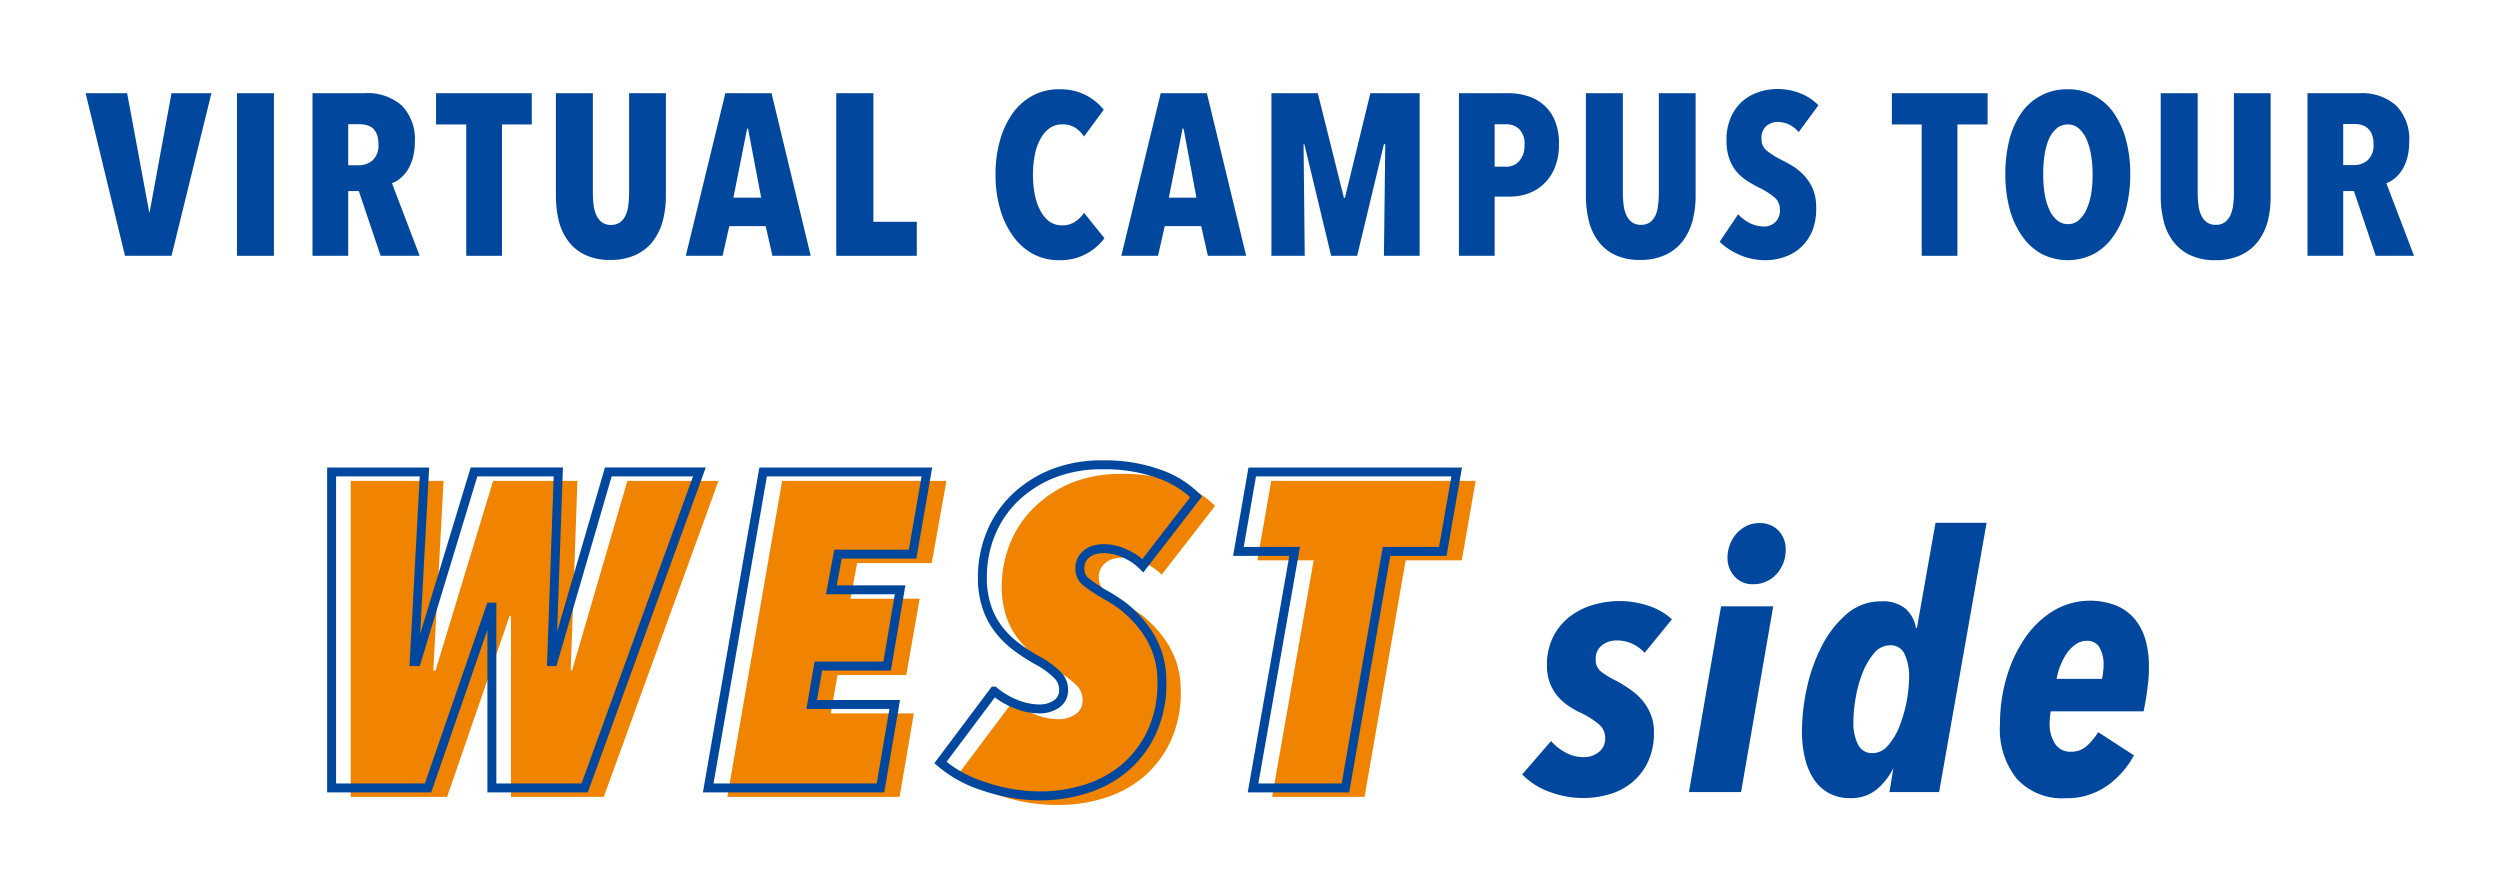
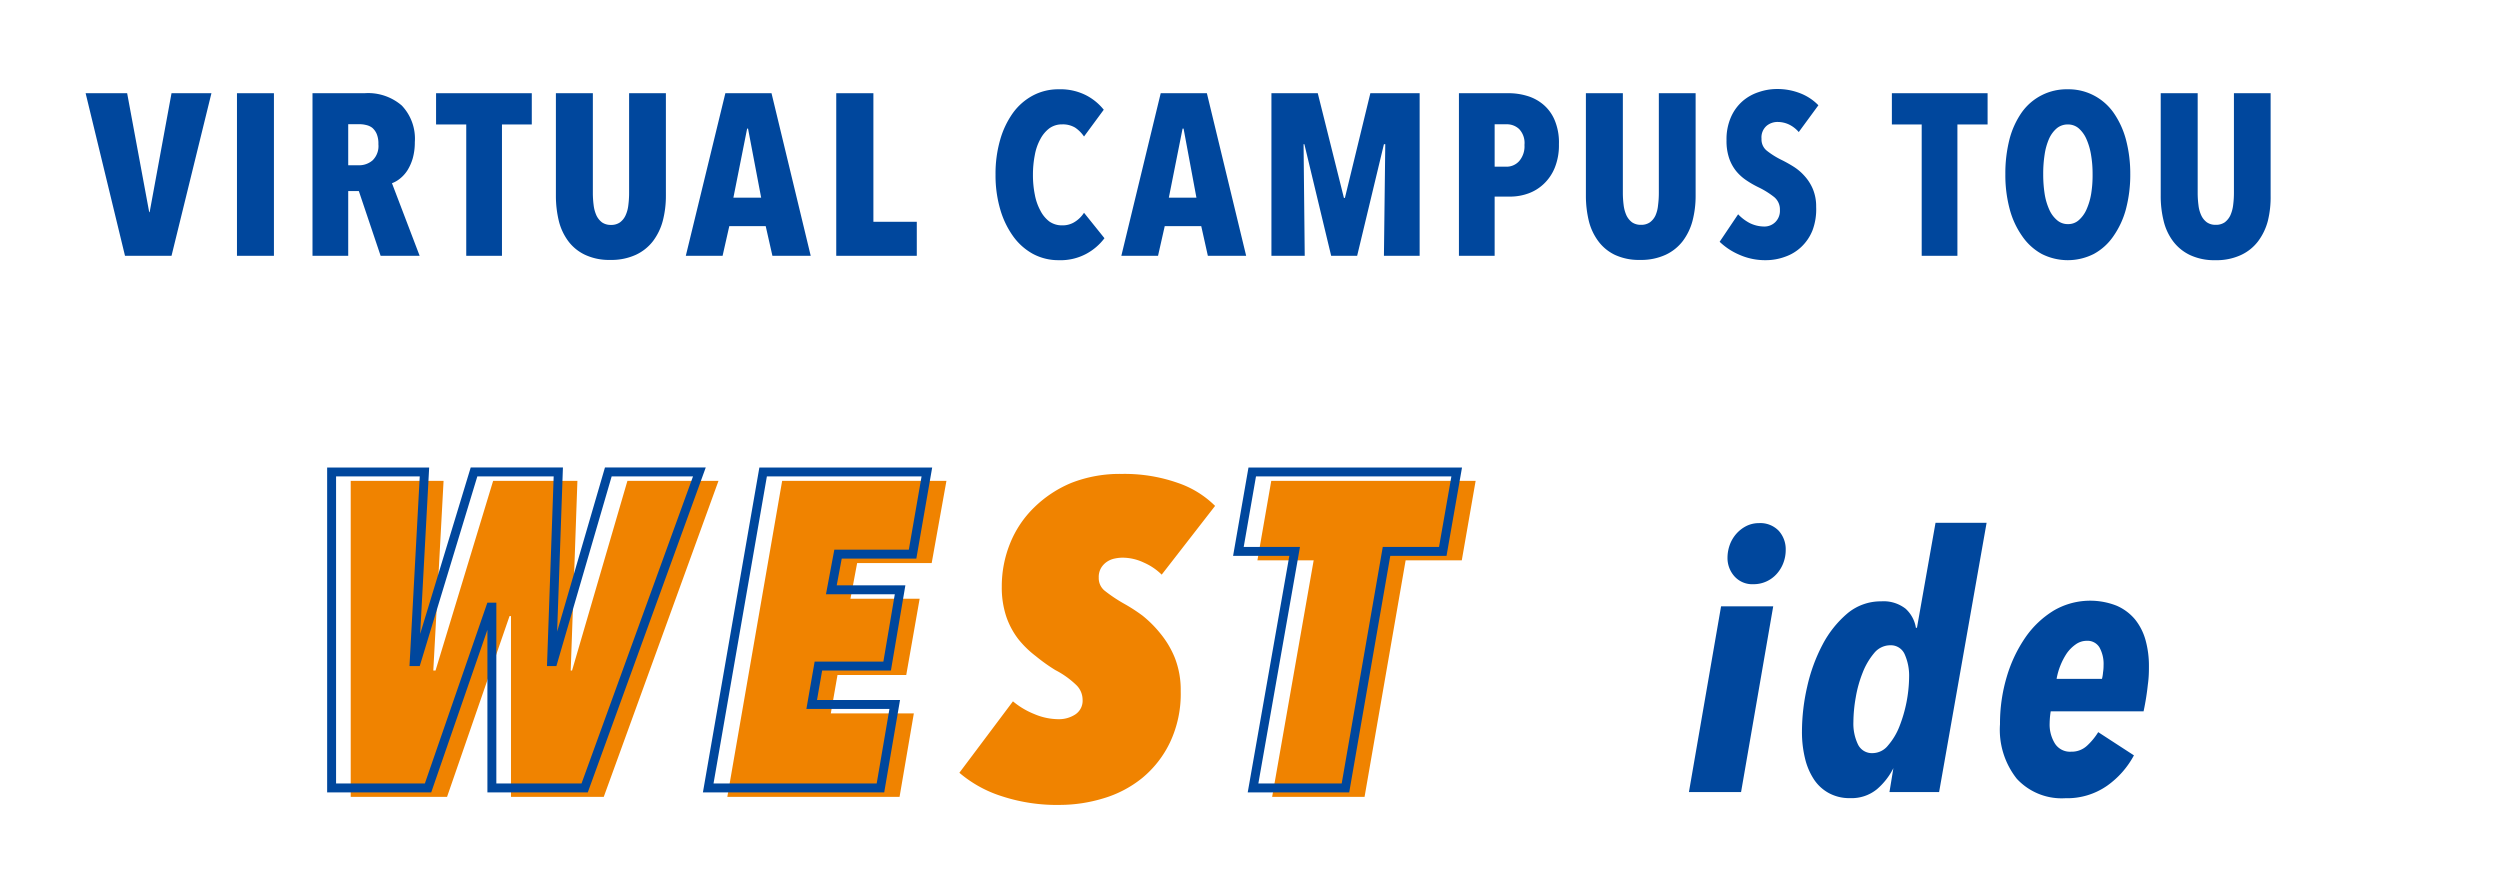
<svg xmlns="http://www.w3.org/2000/svg" id="レイヤー_1" data-name="レイヤー 1" viewBox="0 0 280 100">
  <defs>
    <style>.cls-1{fill:#00479d;}.cls-2{fill:#f08300;}.cls-3{fill:none;stroke:#00479d;stroke-miterlimit:10;}</style>
  </defs>
  <path class="cls-1" d="M19.21,28.65H14L9.59,10.44h4.65l2.47,13.32h.05l2.45-13.32h4.47Z" />
  <path class="cls-1" d="M26.54,28.65V10.44h4.14V28.65Z" />
  <path class="cls-1" d="M42.63,28.65,40.19,21.4H39v7.25H35V10.44h5.82A5.77,5.77,0,0,1,45,11.82a5.38,5.38,0,0,1,1.46,4.1,6.61,6.61,0,0,1-.23,1.8,5.35,5.35,0,0,1-.6,1.36,3.8,3.8,0,0,1-.84.93,3.15,3.15,0,0,1-.89.51L47,28.65Zm-.25-12.5A2.8,2.8,0,0,0,42.19,15a1.92,1.92,0,0,0-.5-.69A1.77,1.77,0,0,0,41,14a3.18,3.18,0,0,0-.74-.09H39v4.6H40.2a2.3,2.3,0,0,0,1.53-.55A2.23,2.23,0,0,0,42.38,16.15Z" />
  <path class="cls-1" d="M56.22,13.94V28.65h-4V13.94H48.84v-3.5H59.56v3.5Z" />
  <path class="cls-1" d="M74.23,24.74A6.57,6.57,0,0,1,73.14,27a5.16,5.16,0,0,1-1.93,1.54,6.54,6.54,0,0,1-2.86.57,6.33,6.33,0,0,1-2.82-.57A5,5,0,0,1,63.64,27a6.35,6.35,0,0,1-1.06-2.29,12.08,12.08,0,0,1-.32-2.83V10.44H66.4V21.55A10.69,10.69,0,0,0,66.49,23a3.91,3.91,0,0,0,.32,1.15,2.12,2.12,0,0,0,.62.76,1.71,1.71,0,0,0,1,.28,1.69,1.69,0,0,0,1-.28,2,2,0,0,0,.62-.76A3.63,3.63,0,0,0,70.37,23a10.69,10.69,0,0,0,.09-1.44V10.44h4.12V21.91A11.08,11.08,0,0,1,74.23,24.74Z" />
  <path class="cls-1" d="M86.51,28.65l-.75-3.32H81.68l-.75,3.32H76.81l4.43-18.21h5.17L90.8,28.65ZM83.78,14.4h-.1l-1.54,7.74h3.11Z" />
  <path class="cls-1" d="M93.66,28.65V10.44h4.16v14.4h4.86v3.81Z" />
  <path class="cls-1" d="M121.66,28.43a6.09,6.09,0,0,1-3.09.71,6,6,0,0,1-2.89-.71,6.67,6.67,0,0,1-2.23-2,9.88,9.88,0,0,1-1.43-3,13.57,13.57,0,0,1-.52-3.87,13.7,13.7,0,0,1,.52-3.91,9.73,9.73,0,0,1,1.43-3,6.57,6.57,0,0,1,2.23-1.95,6.05,6.05,0,0,1,2.89-.7,6.35,6.35,0,0,1,3.05.66,6.13,6.13,0,0,1,2,1.63l-2.21,3a3.72,3.72,0,0,0-1-1,2.69,2.69,0,0,0-1.45-.36,2.4,2.4,0,0,0-1.43.44,3.63,3.63,0,0,0-1,1.19,5.79,5.79,0,0,0-.63,1.8,11.33,11.33,0,0,0-.21,2.23,11.06,11.06,0,0,0,.21,2.21,6,6,0,0,0,.63,1.8,3.55,3.55,0,0,0,1,1.21,2.43,2.43,0,0,0,1.44.43,2.51,2.51,0,0,0,1.44-.41,3.32,3.32,0,0,0,1-1l2.29,2.85A6.25,6.25,0,0,1,121.66,28.43Z" />
  <path class="cls-1" d="M135.28,28.65l-.74-3.32h-4.09l-.75,3.32h-4.11L130,10.44h5.17l4.4,18.21ZM132.56,14.4h-.11l-1.54,7.74H134Z" />
  <path class="cls-1" d="M155,28.65l.15-12.5H155L152,28.65h-2.91l-3-12.5H146l.13,12.5h-3.73V10.44h5.19l2.93,11.73h.11l2.85-11.73H159V28.65Z" />
  <path class="cls-1" d="M174.6,16.15a6.71,6.71,0,0,1-.46,2.62,5.15,5.15,0,0,1-1.24,1.83,4.91,4.91,0,0,1-1.74,1.07,6,6,0,0,1-2,.35H167.4v6.63h-4V10.44H169a7.12,7.12,0,0,1,2,.29,5,5,0,0,1,1.8.94,4.6,4.6,0,0,1,1.31,1.76A6.45,6.45,0,0,1,174.6,16.15Zm-3.86.08a2.26,2.26,0,0,0-.59-1.77,2,2,0,0,0-1.44-.54H167.4v4.75h1.31a1.89,1.89,0,0,0,1.44-.63A2.52,2.52,0,0,0,170.74,16.23Z" />
  <path class="cls-1" d="M189.56,24.74A6.57,6.57,0,0,1,188.47,27a5.16,5.16,0,0,1-1.93,1.54,6.53,6.53,0,0,1-2.85.57,6.34,6.34,0,0,1-2.83-.57A5,5,0,0,1,179,27a6.35,6.35,0,0,1-1.06-2.29,12.08,12.08,0,0,1-.32-2.83V10.44h4.14V21.55a10.69,10.69,0,0,0,.09,1.44,3.91,3.91,0,0,0,.32,1.15,2.12,2.12,0,0,0,.62.76,1.71,1.71,0,0,0,1,.28,1.69,1.69,0,0,0,1-.28,2,2,0,0,0,.62-.76A3.63,3.63,0,0,0,185.7,23a10.69,10.69,0,0,0,.09-1.44V10.44h4.12V21.91A11.08,11.08,0,0,1,189.56,24.74Z" />
  <path class="cls-1" d="M201.46,14.79a3.36,3.36,0,0,0-1.08-.84,3,3,0,0,0-1.28-.29,1.91,1.91,0,0,0-1.25.44,1.72,1.72,0,0,0-.56,1.44,1.62,1.62,0,0,0,.57,1.32,9.09,9.09,0,0,0,1.67,1.05,14.86,14.86,0,0,1,1.31.73,5.67,5.67,0,0,1,1.25,1.05,5.16,5.16,0,0,1,.95,1.48,5.06,5.06,0,0,1,.37,2A6.69,6.69,0,0,1,203,25.8a5.19,5.19,0,0,1-1.26,1.86,5,5,0,0,1-1.82,1.1,6.23,6.23,0,0,1-2.14.38,7.11,7.11,0,0,1-3-.62,7.38,7.38,0,0,1-2.18-1.44L194.67,24A4.9,4.9,0,0,0,196,25a3.72,3.72,0,0,0,1.57.37,1.73,1.73,0,0,0,1.26-.49,1.77,1.77,0,0,0,.52-1.36,1.79,1.79,0,0,0-.62-1.43A9.35,9.35,0,0,0,197,21a10.6,10.6,0,0,1-1.4-.8,5.26,5.26,0,0,1-1.16-1.05,4.74,4.74,0,0,1-.78-1.44,6,6,0,0,1-.29-2,6.15,6.15,0,0,1,.51-2.62,5.09,5.09,0,0,1,1.31-1.78,5.23,5.23,0,0,1,1.8-1,6.26,6.26,0,0,1,2-.34,7,7,0,0,1,2.67.49,5.7,5.7,0,0,1,2,1.33Z" />
  <path class="cls-1" d="M219.23,13.94V28.65h-4V13.94h-3.34v-3.5h10.72v3.5Z" />
  <path class="cls-1" d="M238.59,19.5a15.12,15.12,0,0,1-.49,3.94,9.63,9.63,0,0,1-1.39,3,6.3,6.3,0,0,1-2.2,2,6.44,6.44,0,0,1-5.84,0,6.36,6.36,0,0,1-2.19-2,9.42,9.42,0,0,1-1.39-3,14.71,14.71,0,0,1-.49-3.94,15.4,15.4,0,0,1,.47-3.93,9.38,9.38,0,0,1,1.38-3A6.16,6.16,0,0,1,231.59,10a6.11,6.11,0,0,1,2.92.69,6.21,6.21,0,0,1,2.2,1.92,9.61,9.61,0,0,1,1.39,3A14.94,14.94,0,0,1,238.59,19.5Zm-4.22,0a12.56,12.56,0,0,0-.18-2.2,7.25,7.25,0,0,0-.53-1.77,3.42,3.42,0,0,0-.86-1.17,1.84,1.84,0,0,0-1.21-.42,1.9,1.9,0,0,0-1.22.42,3.32,3.32,0,0,0-.87,1.17A6.85,6.85,0,0,0,229,17.3a13.7,13.7,0,0,0-.16,2.2,14.09,14.09,0,0,0,.16,2.21,6.85,6.85,0,0,0,.52,1.77,3.27,3.27,0,0,0,.87,1.18,1.81,1.81,0,0,0,1.22.44,1.75,1.75,0,0,0,1.21-.44,3.37,3.37,0,0,0,.86-1.18,7.25,7.25,0,0,0,.53-1.77A12.93,12.93,0,0,0,234.37,19.5Z" />
  <path class="cls-1" d="M254,24.74a6.58,6.58,0,0,1-1.1,2.29,5.08,5.08,0,0,1-1.93,1.54,6.49,6.49,0,0,1-2.85.57,6.37,6.37,0,0,1-2.83-.57A5.1,5.1,0,0,1,243.37,27a6.17,6.17,0,0,1-1.05-2.29,11.57,11.57,0,0,1-.32-2.83V10.44h4.14V21.55a10.69,10.69,0,0,0,.09,1.44,3.63,3.63,0,0,0,.32,1.15,2,2,0,0,0,.62.76,1.69,1.69,0,0,0,1,.28,1.71,1.71,0,0,0,1-.28,2.12,2.12,0,0,0,.62-.76,3.91,3.91,0,0,0,.32-1.15,10.69,10.69,0,0,0,.09-1.44V10.44h4.11V21.91A11.09,11.09,0,0,1,254,24.74Z" />
-   <path class="cls-1" d="M266.08,28.65l-2.44-7.25h-1.2v7.25h-4V10.44h5.82a5.77,5.77,0,0,1,4.11,1.38,5.38,5.38,0,0,1,1.46,4.1,6.61,6.61,0,0,1-.23,1.8,4.74,4.74,0,0,1-.6,1.36,4,4,0,0,1-.83.93,3.2,3.2,0,0,1-.9.51l3.1,8.13Zm-.25-12.5a2.8,2.8,0,0,0-.19-1.13,1.81,1.81,0,0,0-.5-.69,1.7,1.7,0,0,0-.68-.35,3.1,3.1,0,0,0-.73-.09h-1.29v4.6h1.21a2.3,2.3,0,0,0,1.53-.55A2.2,2.2,0,0,0,265.83,16.15Z" />
  <path class="cls-2" d="M67.62,89.25H57.23V69h-.16l-7,20.25H39.28V53.86h10.4L48.53,75.1h.25l6.45-21.24h9.44L63.92,75.1h.15l6.2-21.24h10.2Z" />
  <path class="cls-2" d="M104.35,63.06H96l-.75,4H103L101.5,75.6H93.8l-.75,4.3h9.3l-1.6,9.35H81.46L87.6,53.86H106Z" />
  <path class="cls-2" d="M130.11,64.36a6.63,6.63,0,0,0-2-1.35,5.59,5.59,0,0,0-2.35-.55,4.33,4.33,0,0,0-.93.1,2.39,2.39,0,0,0-.87.37,2.18,2.18,0,0,0-.65.7,2,2,0,0,0-.25,1.07,1.81,1.81,0,0,0,.65,1.45,17,17,0,0,0,2.25,1.5,18.89,18.89,0,0,1,2,1.3,12.88,12.88,0,0,1,2,2,10.42,10.42,0,0,1,1.63,2.75,9.85,9.85,0,0,1,.65,3.7,12.74,12.74,0,0,1-1.2,5.75,11.7,11.7,0,0,1-3.13,4,12.56,12.56,0,0,1-4.35,2.27,16.83,16.83,0,0,1-4.82.73,19.77,19.77,0,0,1-6.62-1,13.61,13.61,0,0,1-4.67-2.6l6-8a8.84,8.84,0,0,0,2.38,1.42,7,7,0,0,0,2.77.58,3.34,3.34,0,0,0,1.83-.53,1.84,1.84,0,0,0,.82-1.67,2.31,2.31,0,0,0-.65-1.57,9.91,9.91,0,0,0-2.4-1.73A19.7,19.7,0,0,1,116,73.48a11,11,0,0,1-1.95-1.9,8.84,8.84,0,0,1-1.35-2.53,10.31,10.31,0,0,1-.5-3.35,12.79,12.79,0,0,1,.93-4.84,11.69,11.69,0,0,1,2.67-4A13.1,13.1,0,0,1,120,54.08a14.85,14.85,0,0,1,5.65-1,17.93,17.93,0,0,1,6.25,1,10.89,10.89,0,0,1,4.19,2.58Z" />
  <path class="cls-2" d="M163.72,62.76h-6.29l-4.6,26.49H142.48l4.65-26.49h-6.3l1.55-8.9h22.89Z" />
  <path class="cls-3" d="M65.48,88.25H55.09V68h-.15l-7,20.25H37.14V52.86h10.4L46.39,74.1h.25l6.45-21.24h9.44L61.78,74.1h.16l6.19-21.24h10.2Z" />
  <path class="cls-3" d="M102.21,62.06H93.86l-.75,4h7.7L99.36,74.6h-7.7l-.75,4.3h9.3l-1.6,9.35H79.32l6.15-35.39h18.34Z" />
-   <path class="cls-3" d="M128,63.36A6.51,6.51,0,0,0,126,62a5.55,5.55,0,0,0-2.35-.55,4.18,4.18,0,0,0-.92.1,2.36,2.36,0,0,0-.88.37,2.18,2.18,0,0,0-.65.7,2,2,0,0,0-.25,1.07,1.81,1.81,0,0,0,.65,1.45,17,17,0,0,0,2.25,1.5,18.89,18.89,0,0,1,2,1.3,12.88,12.88,0,0,1,2,2,10.42,10.42,0,0,1,1.63,2.75,9.85,9.85,0,0,1,.65,3.7,12.74,12.74,0,0,1-1.2,5.75,11.7,11.7,0,0,1-3.13,4,12.61,12.61,0,0,1-4.34,2.27,17,17,0,0,1-4.83.73A19.77,19.77,0,0,1,110,88a13.61,13.61,0,0,1-4.67-2.6l6-8a8.62,8.62,0,0,0,2.37,1.42,7,7,0,0,0,2.77.58,3.34,3.34,0,0,0,1.83-.53,1.82,1.82,0,0,0,.82-1.67,2.26,2.26,0,0,0-.65-1.57,9.91,9.91,0,0,0-2.4-1.73,21.63,21.63,0,0,1-2.25-1.47,10.58,10.58,0,0,1-1.94-1.9,8.38,8.38,0,0,1-1.35-2.53,10,10,0,0,1-.5-3.35,12.78,12.78,0,0,1,.92-4.84,11.83,11.83,0,0,1,2.67-4,13.21,13.21,0,0,1,4.25-2.75,14.85,14.85,0,0,1,5.65-1,17.89,17.89,0,0,1,6.25,1,11,11,0,0,1,4.2,2.58Z" />
  <path class="cls-3" d="M161.59,61.76h-6.3l-4.6,26.49H140.34L145,61.76h-6.3l1.55-8.9h22.9Z" />
-   <path class="cls-1" d="M184.2,73.11a4.56,4.56,0,0,0-1.36-1,4.17,4.17,0,0,0-1.8-.38,2.59,2.59,0,0,0-1.62.54,1.87,1.87,0,0,0-.7,1.58,1.62,1.62,0,0,0,.52,1.3,8.26,8.26,0,0,0,1.79,1.1q.83.45,1.59,1a7.26,7.26,0,0,1,1.33,1.2,5.81,5.81,0,0,1,.93,1.56,5.14,5.14,0,0,1,.36,2,7.44,7.44,0,0,1-.74,3.46,6.71,6.71,0,0,1-1.88,2.3A7,7,0,0,1,180.08,89a10.08,10.08,0,0,1-2.72.38,10.57,10.57,0,0,1-3.88-.72,8.25,8.25,0,0,1-3-1.92L173.72,83a5.8,5.8,0,0,0,1.66,1.3,4.1,4.1,0,0,0,2,.5,2.62,2.62,0,0,0,1.68-.56,1.89,1.89,0,0,0,.72-1.6,2,2,0,0,0-.72-1.54,10,10,0,0,0-2-1.26,9.29,9.29,0,0,1-1.48-.84,6.07,6.07,0,0,1-1.2-1.12,5.07,5.07,0,0,1-.82-1.46,5.49,5.49,0,0,1-.3-1.9,6.82,6.82,0,0,1,.75-3.3,6.63,6.63,0,0,1,1.91-2.24,8,8,0,0,1,2.6-1.26,10.49,10.49,0,0,1,2.78-.4,10.22,10.22,0,0,1,3.42.56,7.16,7.16,0,0,1,2.54,1.48Z" />
  <path class="cls-1" d="M195,88.71h-5.84l3.6-20.8h5.84ZM200,61.59a4.08,4.08,0,0,1-.28,1.5,3.88,3.88,0,0,1-.76,1.22,3.46,3.46,0,0,1-1.14.82,3.41,3.41,0,0,1-1.42.3,2.68,2.68,0,0,1-2.16-.9,3.07,3.07,0,0,1-.76-2.06,4.28,4.28,0,0,1,.26-1.46,3.89,3.89,0,0,1,.74-1.24,3.77,3.77,0,0,1,1.12-.86,3.13,3.13,0,0,1,1.4-.32,2.86,2.86,0,0,1,2.22.86A3.08,3.08,0,0,1,200,61.59Z" />
  <path class="cls-1" d="M217.18,88.71h-5.56l.44-2.68h0a7.58,7.58,0,0,1-1.84,2.36,4.47,4.47,0,0,1-3,1,4.79,4.79,0,0,1-2.38-.56,4.68,4.68,0,0,1-1.68-1.54,7.37,7.37,0,0,1-1-2.36,12.41,12.41,0,0,1-.34-3,22.7,22.7,0,0,1,.58-5,18.9,18.9,0,0,1,1.72-4.72,11.67,11.67,0,0,1,2.78-3.5,5.81,5.81,0,0,1,3.8-1.36,4,4,0,0,1,2.72.82,3.67,3.67,0,0,1,1.16,2.14h.12l2.08-11.76h5.72Zm-3.36-12.84a5.9,5.9,0,0,0-.5-2.6,1.69,1.69,0,0,0-1.62-1,2.34,2.34,0,0,0-1.8.88,7.79,7.79,0,0,0-1.28,2.18,13.55,13.55,0,0,0-.78,2.8,16.57,16.57,0,0,0-.26,2.74,5.38,5.38,0,0,0,.5,2.48,1.73,1.73,0,0,0,1.66,1,2.24,2.24,0,0,0,1.72-.86,7.28,7.28,0,0,0,1.28-2.14,15.66,15.66,0,0,0,1.08-5.44Z" />
  <path class="cls-1" d="M240.68,74.59c0,.54,0,1.23-.12,2.08a28.62,28.62,0,0,1-.48,3h-10.4a9.39,9.39,0,0,0-.12,1.32,4.05,4.05,0,0,0,.6,2.3,2,2,0,0,0,1.8.9,2.53,2.53,0,0,0,1.82-.7A7.18,7.18,0,0,0,235,82l4,2.6a9.86,9.86,0,0,1-3,3.4,7.81,7.81,0,0,1-4.68,1.4,6.84,6.84,0,0,1-5.44-2.18A8.85,8.85,0,0,1,224,81.11a18.25,18.25,0,0,1,.76-5.32,15.46,15.46,0,0,1,2.1-4.42,10.53,10.53,0,0,1,3.18-3,8.1,8.1,0,0,1,7-.54,5.55,5.55,0,0,1,2.08,1.54,6.45,6.45,0,0,1,1.18,2.32A10.76,10.76,0,0,1,240.68,74.59Zm-5.08-.08a3.8,3.8,0,0,0-.46-2,1.56,1.56,0,0,0-1.42-.74,2.13,2.13,0,0,0-1.24.4,4.15,4.15,0,0,0-1,1,7.5,7.5,0,0,0-.72,1.38,7.37,7.37,0,0,0-.42,1.48h5.08a3.77,3.77,0,0,0,.12-.72C235.59,75,235.6,74.73,235.6,74.51Z" />
</svg>